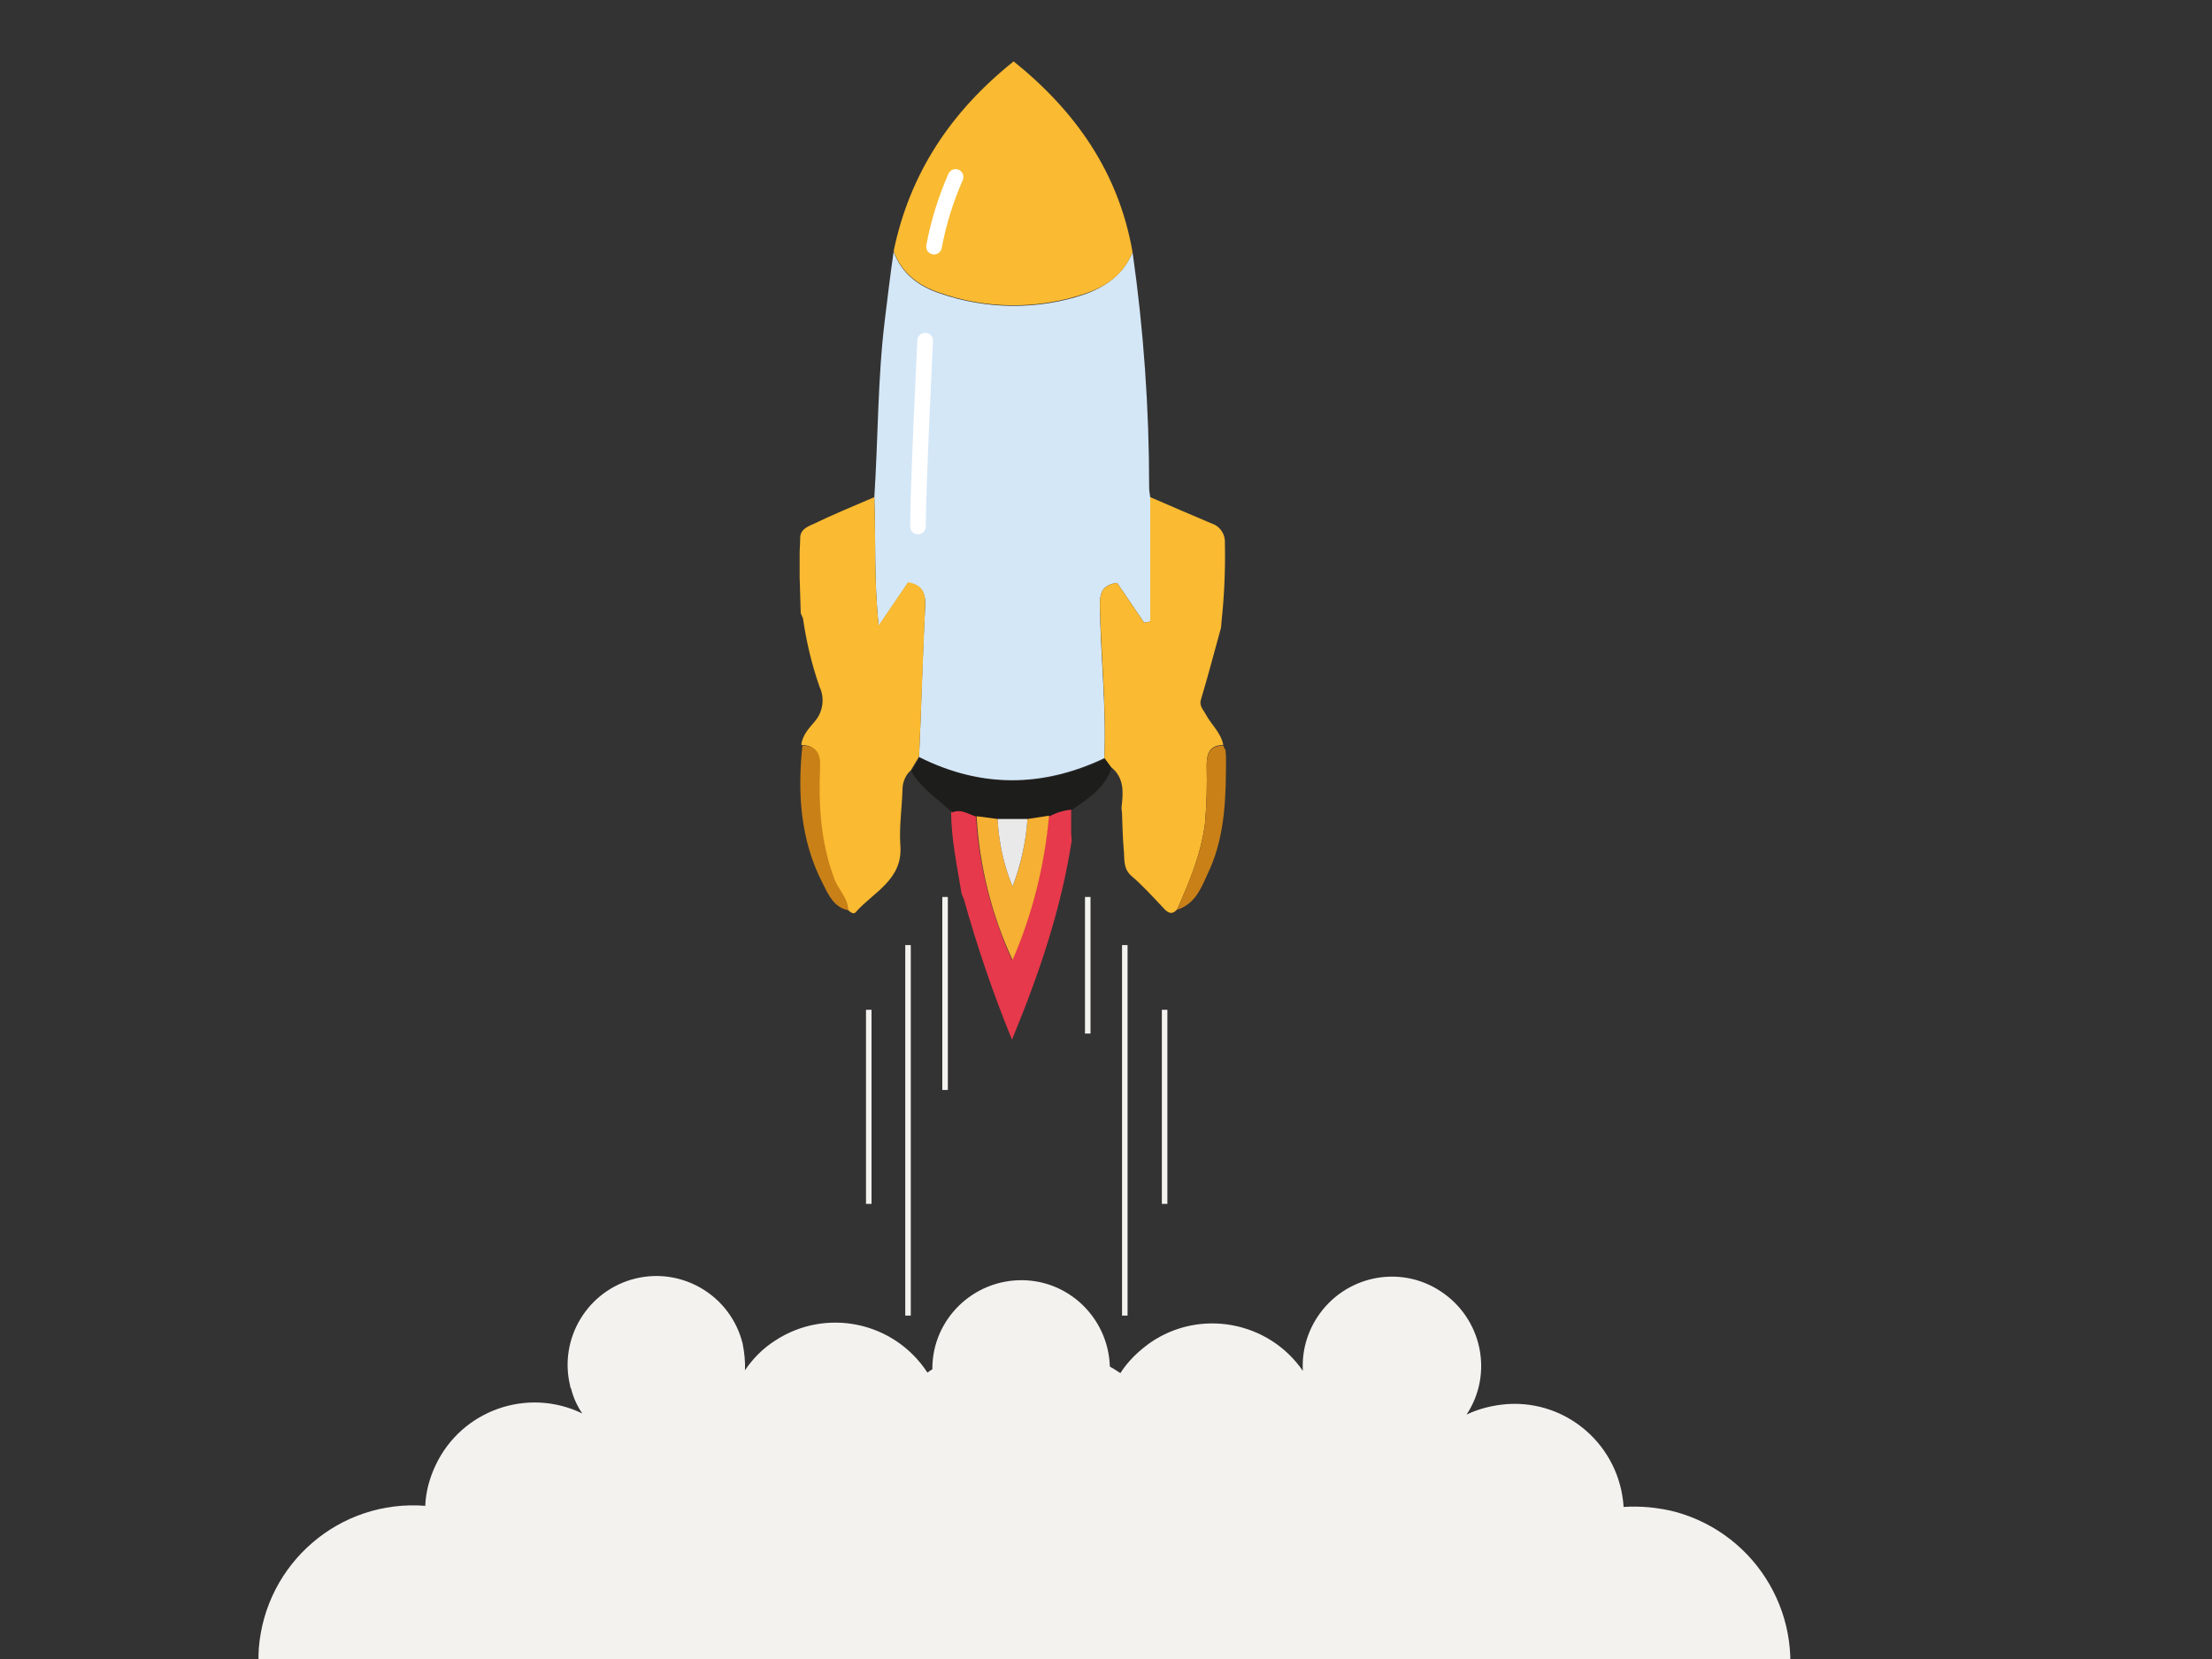
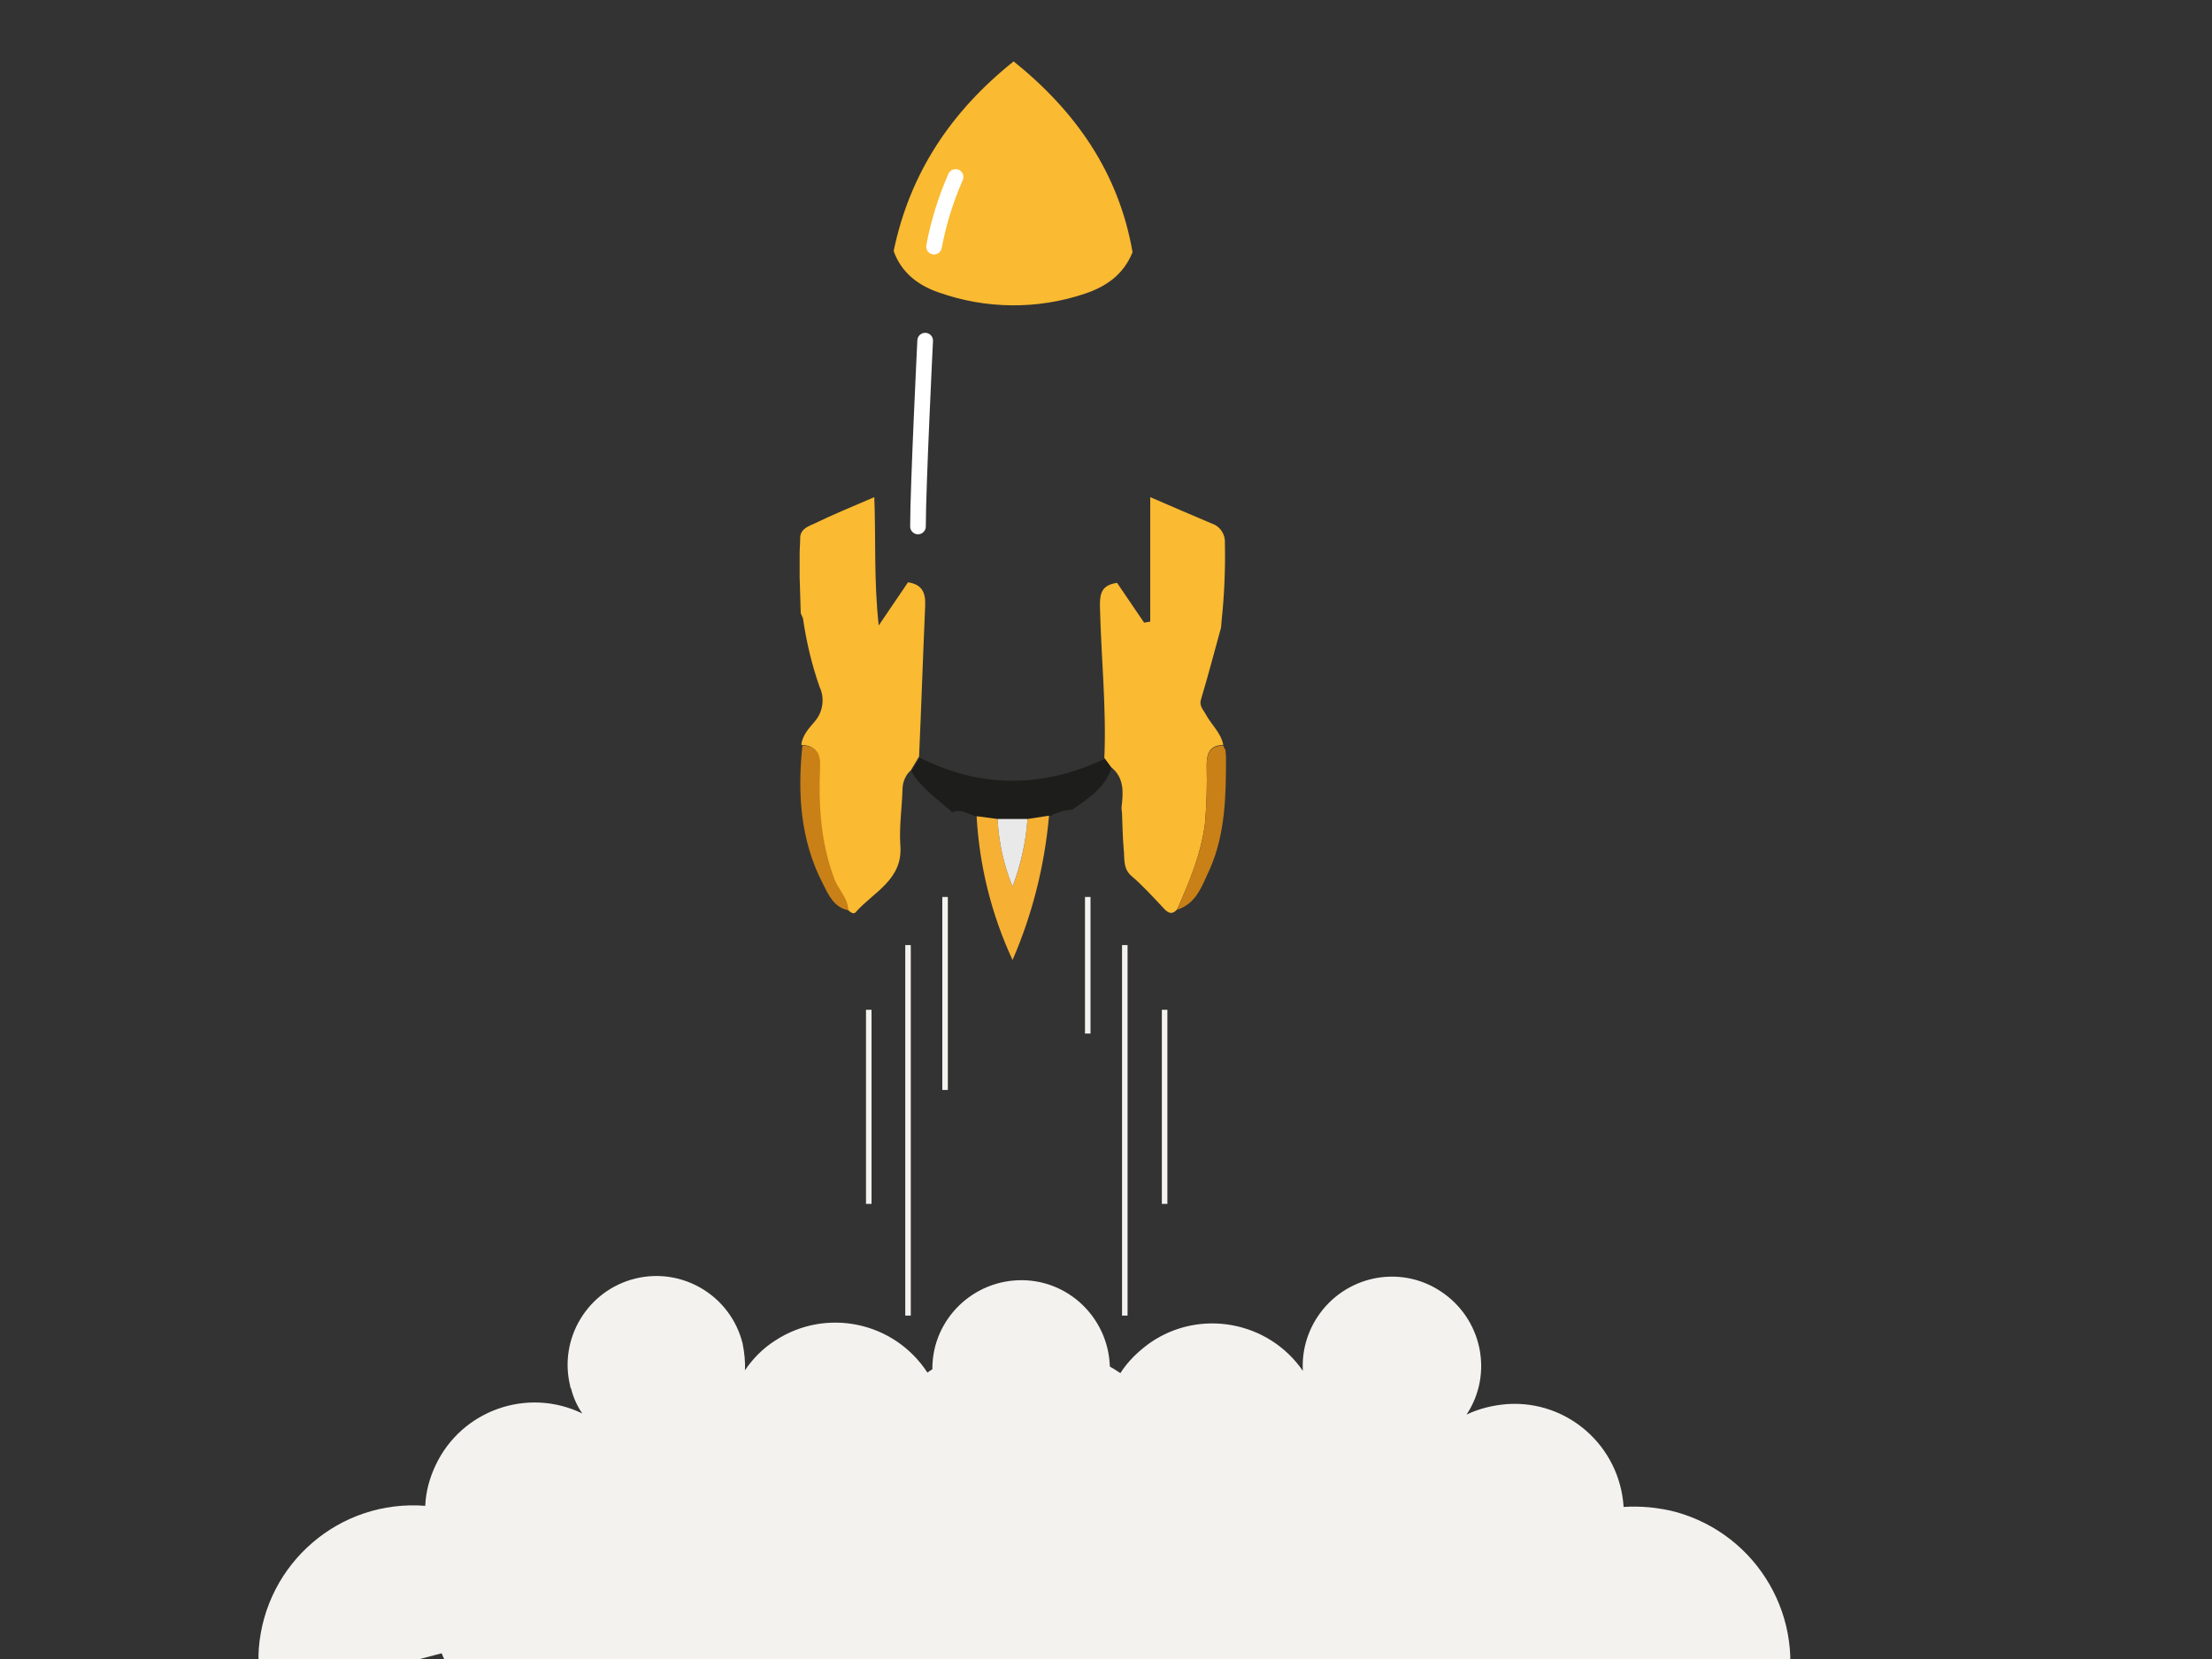
<svg xmlns="http://www.w3.org/2000/svg" xmlns:xlink="http://www.w3.org/1999/xlink" version="1.1" id="Layer_1" x="0px" y="0px" viewBox="0 0 400 300" style="enable-background:new 0 0 400 300;" xml:space="preserve">
  <rect x="0" y="0" width="400" height="300" fill="#333333" stroke="none" />
  <style type="text/css">
	.st0{fill:none;}
	.st1{fill:#D4E7F7;}
	.st2{fill:#FABA31;}
	.st3{fill:#E6394B;}
	.st4{fill:#C98017;}
	.st5{fill:#1D1D1B;}
	.st6{fill:#F6B033;}
	.st7{fill:#EAE9E9;}
	.st8{fill:none;stroke:#FFFFFF;stroke-width:2.83;stroke-linecap:round;stroke-miterlimit:10;}
	.st9{clip-path:url(#SVGID_2_);}
	.st10{fill:#F3F2EF;}
	.st11{fill:none;stroke:#F3F2EF;stroke-miterlimit:10;}
</style>
  <rect y="0" class="st0" width="400" height="300" />
  <rect x="20.2" y="4.1" class="st0" width="359.5" height="295.9" />
-   <path class="st1" d="M204.8,45.6c2,14,3,28.2,3,42.4c0,0.7,0.1,1.3,0.2,1.9v22.5l-1.1,0.2l-4.9-7.2c-2.8,0.4-3.1,1.9-3.1,4.1  c0.1,9.2,1.2,18.4,0.8,27.6c-11.2,5.3-22.3,5.4-33.5-0.2c0.4-9.1,0.6-18.2,1.1-27.2c0.1-2.4-0.5-3.9-3.1-4.3l-5.3,7.8  c-0.9-8.2-0.5-15.7-0.8-23.2c0.7-10.7,0.6-21.5,1.9-32.1c0.5-4.1,1-8.3,1.6-12.4c1.4,3.9,4.4,6.2,8.2,7.5c8.5,3,17.9,3.1,26.4,0.2  C200.1,51.8,203.2,49.5,204.8,45.6z" />
  <path class="st2" d="M204.8,45.6c-1.6,4-4.7,6.2-8.6,7.5c-8.6,2.9-17.9,2.8-26.4-0.2c-3.8-1.3-6.8-3.6-8.2-7.5  c2.9-14,10.3-25.2,21.7-34.3C194.5,20.1,202.3,31.2,204.8,45.6z" />
  <path class="st2" d="M199.7,137.1c0.4-9.2-0.6-18.4-0.8-27.6c0-2.2,0.3-3.7,3.1-4.1l4.9,7.2l1.1-0.2V89.9c3.7,1.6,7.4,3.2,11.2,4.8  c1.5,0.5,2.4,2,2.3,3.5c0.1,4.7-0.1,9.4-0.6,14.1l-0.1,1.2c-1.2,4.3-2.3,8.6-3.6,12.9c-0.4,1.2,0.3,1.8,0.8,2.7  c1,1.9,2.8,3.4,3.2,5.6c-2.4,0.1-3,1.4-3,3.7c0.1,3.5,0,7-0.3,10.5c-0.7,5.5-2.8,10.5-5,15.5c-1.1,1.3-1.9,0.5-2.7-0.4  c-1.8-1.9-3.6-3.9-5.6-5.6c-1.6-1.4-1.2-3.2-1.4-4.9c-0.2-2.1-0.2-4.2-0.3-6.3l-0.1-1.1c0.3-2.7,0.6-5.4-1.9-7.4L199.7,137.1z" />
  <path class="st2" d="M158.1,89.9c0.3,7.5-0.1,15,0.8,23.2l5.3-7.8c2.6,0.4,3.2,1.9,3.1,4.3c-0.4,9.1-0.7,18.2-1.1,27.2l-1.5,2.5  c-1,0.9-1.5,2.2-1.5,3.5c-0.1,3.3-0.6,6.6-0.4,9.9c0.6,6.4-4.9,8.6-8.1,12.3c-0.4,0.4-1-0.1-1.4-0.5c-0.1-2.3-2-3.8-2.7-5.9  c-2.4-6.5-2.8-13.2-2.5-20c0.1-2.4-0.6-3.8-3.2-3.9c0.2-1.8,1.4-3,2.4-4.2c1.5-1.7,1.9-4.2,0.9-6.3c-1.4-4-2.4-8.2-3-12.4l-0.4-0.9  l-0.2-6.6c0-0.8,0-1.6,0-2.4v-2l0.1-2.4c-0.1-1.6,1.1-2.2,2.3-2.7C150.7,93,154.4,91.5,158.1,89.9z" />
-   <path class="st3" d="M193.8,152c-1.9,12.3-5.8,23.9-10.8,36c-3.4-8.3-6.3-16.8-8.7-25.4c-0.1-0.3-0.3-0.6-0.4-0.9  c-0.8-5-1.9-9.9-1.9-14.9c1.7-0.7,3,0.4,4.5,0.8c0.5,9,2.8,17.8,6.5,26c3.6-8.3,5.9-17.1,6.6-26.1c1.3-0.6,2.7-1,4.1-1.2  c0,1.2,0,2.4,0,3.6v0.8L193.8,152z" />
  <path class="st4" d="M212.9,164.5c2.1-5,4.3-10,5-15.5c0.3-3.5,0.4-7,0.3-10.5c0-2.3,0.6-3.6,3-3.7c0.1,0.3,0.2,0.5,0.4,0.8  c0,0.4,0.1,0.9,0.1,1.3c0,6.9-0.1,13.8-2.9,20.2C217.4,160,216.5,163.3,212.9,164.5z" />
  <path class="st5" d="M193.9,146.4c-1.4,0.1-2.8,0.5-4.1,1.2l-3.9,0.6h-5.4l-3.8-0.5c-1.5-0.4-2.8-1.5-4.5-0.8  c-2.6-2.4-5.6-4.3-7.4-7.4l1.5-2.5c11.1,5.6,22.3,5.5,33.5,0.2l1.2,1.7C199.8,142.5,196.8,144.4,193.9,146.4z" />
  <path class="st4" d="M153.4,164.6c-2.6-0.5-3.6-2.8-4.6-4.8c-4.1-7.9-4.6-16.4-3.7-25c2.6,0.1,3.3,1.5,3.2,3.9  c-0.3,6.8,0.1,13.5,2.5,20C151.4,160.7,153.3,162.2,153.4,164.6z" />
  <path class="st6" d="M185.8,148.1l3.9-0.6c-0.8,9-3,17.8-6.6,26.1c-3.8-8.2-6-17-6.5-26l3.8,0.5c0.2,4.2,1.1,8.3,2.7,12.2  C184.6,156.5,185.5,152.3,185.8,148.1z" />
  <path class="st7" d="M185.8,148.1c-0.3,4.2-1.2,8.3-2.7,12.2c-1.6-3.9-2.5-8-2.7-12.2H185.8z" />
  <path class="st8" d="M167.3,61.6c0,0-1.3,26.4-1.3,33.6" />
  <path class="st8" d="M172.8,32c-1.8,4.1-3.1,8.3-3.9,12.6" />
  <g>
    <defs>
      <rect id="SVGID_1_" x="20.2" y="4.1" width="359.5" height="295.9" />
    </defs>
    <clipPath id="SVGID_2_">
      <use xlink:href="#SVGID_1_" style="overflow:visible;" />
    </clipPath>
    <g class="st9">
      <path class="st10" d="M323.1,306.5l-161.6-48.6c-4.5,14.9,4,30.5,18.8,35c3,0.9,6.1,1.3,9.2,1.1c0.3,11,9.4,19.6,20.4,19.3    c2.6-0.1,5.1-0.6,7.5-1.7c-0.9,1.3-1.6,2.8-2.1,4.3c-2.5,8.5,2.3,17.5,10.8,20c8.5,2.5,17.4-2.3,20-10.7c0.4-1.6,0.6-3.2,0.6-4.8    c5.9,9.2,18.2,11.9,27.5,6c2.2-1.4,4.1-3.2,5.5-5.3c12.5,9.1,30.1,6.3,39.2-6.2C320.8,312.4,322.2,309.5,323.1,306.5L323.1,306.5z    " />
-       <path class="st10" d="M160.9,263.8L47.6,307.4c4,10.4,15.6,15.6,26,11.7c2.2-0.8,4.2-2,5.9-3.5c5,6.1,14,7,20.1,2    c1.4-1.2,2.6-2.6,3.5-4.2c0.1,1.2,0.3,2.3,0.7,3.4c2.2,6,8.8,9.1,14.8,6.9c6-2.2,9.1-8.8,6.9-14.8c-0.4-1.2-1.1-2.4-1.9-3.4    c7.5,2.6,15.6-1.3,18.3-8.8c0.6-1.7,0.9-3.6,0.8-5.4c11.1-0.3,19.9-9.7,19.6-20.8C162.2,268.2,161.7,265.9,160.9,263.8    L160.9,263.8z" />
      <path class="st10" d="M289.1,291.4H80.2" />
      <path class="st10" d="M176.2,244.3c-3,0.8-5.9,2.1-8.5,3.9c-6-9.2-18.3-11.8-27.5-5.8c-2.2,1.4-4,3.2-5.5,5.4    c0.1-1.6-0.1-3.2-0.4-4.8c-2.1-8.6-10.8-13.9-19.4-11.8c-8.6,2.1-13.9,10.8-11.8,19.4c0,0.2,0.1,0.4,0.2,0.6    c0.4,1.6,1.1,3.1,2,4.4c-9.9-4.8-21.8-0.6-26.5,9.3c-1.1,2.3-1.8,4.8-1.9,7.4c-15.5-1.2-28.9,10.4-30.1,25.8    c-0.2,3.2,0.1,6.3,0.9,9.4l163.1-43.3C206.6,249.3,191.2,240.4,176.2,244.3z" />
-       <path class="st10" d="M159.7,264.5l163.1,43.3c4-15-4.9-30.3-19.8-34.4c-3.1-0.8-6.3-1.1-9.4-0.9c-0.7-11-10.1-19.3-21-18.6    c-2.6,0.2-5.1,0.8-7.4,1.9c4.9-7.4,2.8-17.4-4.7-22.3c-7.4-4.9-17.4-2.8-22.3,4.7c-1.9,2.9-2.8,6.3-2.6,9.7    c-6.2-9-18.6-11.3-27.6-5.1c-2.1,1.5-4,3.3-5.4,5.5c-12.8-8.7-30.3-5.3-39,7.5C161.8,258.5,160.5,261.4,159.7,264.5L159.7,264.5z" />
+       <path class="st10" d="M159.7,264.5l163.1,43.3c4-15-4.9-30.3-19.8-34.4c-3.1-0.8-6.3-1.1-9.4-0.9c-0.7-11-10.1-19.3-21-18.6    c-2.6,0.2-5.1,0.8-7.4,1.9c4.9-7.4,2.8-17.4-4.7-22.3c-7.4-4.9-17.4-2.8-22.3,4.7c-1.9,2.9-2.8,6.3-2.6,9.7    c-6.2-9-18.6-11.3-27.6-5.1c-2.1,1.5-4,3.3-5.4,5.5c-12.8-8.7-30.3-5.3-39,7.5L159.7,264.5z" />
      <path class="st10" d="M240.9,259.8c-3.1,0-6.2,0.5-9.2,1.6c-3.5-10.4-14.7-16.1-25.1-12.6c-2.4,0.8-4.7,2.1-6.7,3.8    c0.5-1.5,0.8-3.1,0.8-4.8c0.1-8.9-7-16.2-15.8-16.3c-8.9-0.1-16.2,7-16.3,15.8c0,1.8,0.2,3.5,0.8,5.2c-8.3-7.1-20.9-6.2-28,2.2    c-1.7,2-3,4.2-3.8,6.7c-14.6-5.1-30.6,2.6-35.7,17.2c-1,3-1.6,6.2-1.6,9.3H269C269,272.5,256.5,259.9,240.9,259.8    C240.9,259.8,240.9,259.8,240.9,259.8z" />
      <path class="st10" d="M137.6,311.8c27.1,0,27.1-42.1,0-42.1S110.4,311.8,137.6,311.8L137.6,311.8z" />
      <path class="st10" d="M119.1,316c27.1,0,27.1-42.1,0-42.1S91.9,316,119.1,316z" />
      <path class="st10" d="M140.4,326c27.1,0,27.1-42.1,0-42.1S113.3,326,140.4,326z" />
      <path class="st10" d="M157.5,308.2c27.1,0,27.1-42.1,0-42.1S130.4,308.2,157.5,308.2z" />
      <path class="st10" d="M188.1,316c27.1,0,27.1-42.1,0-42.1S160.9,316,188.1,316z" />
      <path class="st10" d="M217.2,321.7c27.1,0,27.1-42.1,0-42.1S190.1,321.7,217.2,321.7z" />
      <path class="st10" d="M232.9,311.1c27.1,0,27.1-42.1,0-42.1S205.7,311.1,232.9,311.1z" />
      <path class="st10" d="M246.4,310.4c27.1,0,27.1-42.1,0-42.1S219.2,310.4,246.4,310.4z" />
      <path class="st10" d="M248.5,309.6c27.1,0,27.1-42.1,0-42.1S221.4,309.7,248.5,309.6L248.5,309.6z" />
      <path class="st10" d="M94.9,309c21.7,0,21.7-33.7,0-33.7S73.2,309,94.9,309z" />
    </g>
  </g>
  <line class="st11" x1="196.7" y1="162.2" x2="196.7" y2="186.9" />
  <line class="st11" x1="203.4" y1="170.9" x2="203.4" y2="237.9" />
  <line class="st11" x1="210.6" y1="182.6" x2="210.6" y2="217.7" />
  <line class="st11" x1="170.9" y1="162.2" x2="170.9" y2="197.1" />
  <line class="st11" x1="164.2" y1="170.9" x2="164.2" y2="237.9" />
  <line class="st11" x1="157.1" y1="182.6" x2="157.1" y2="217.7" />
</svg>